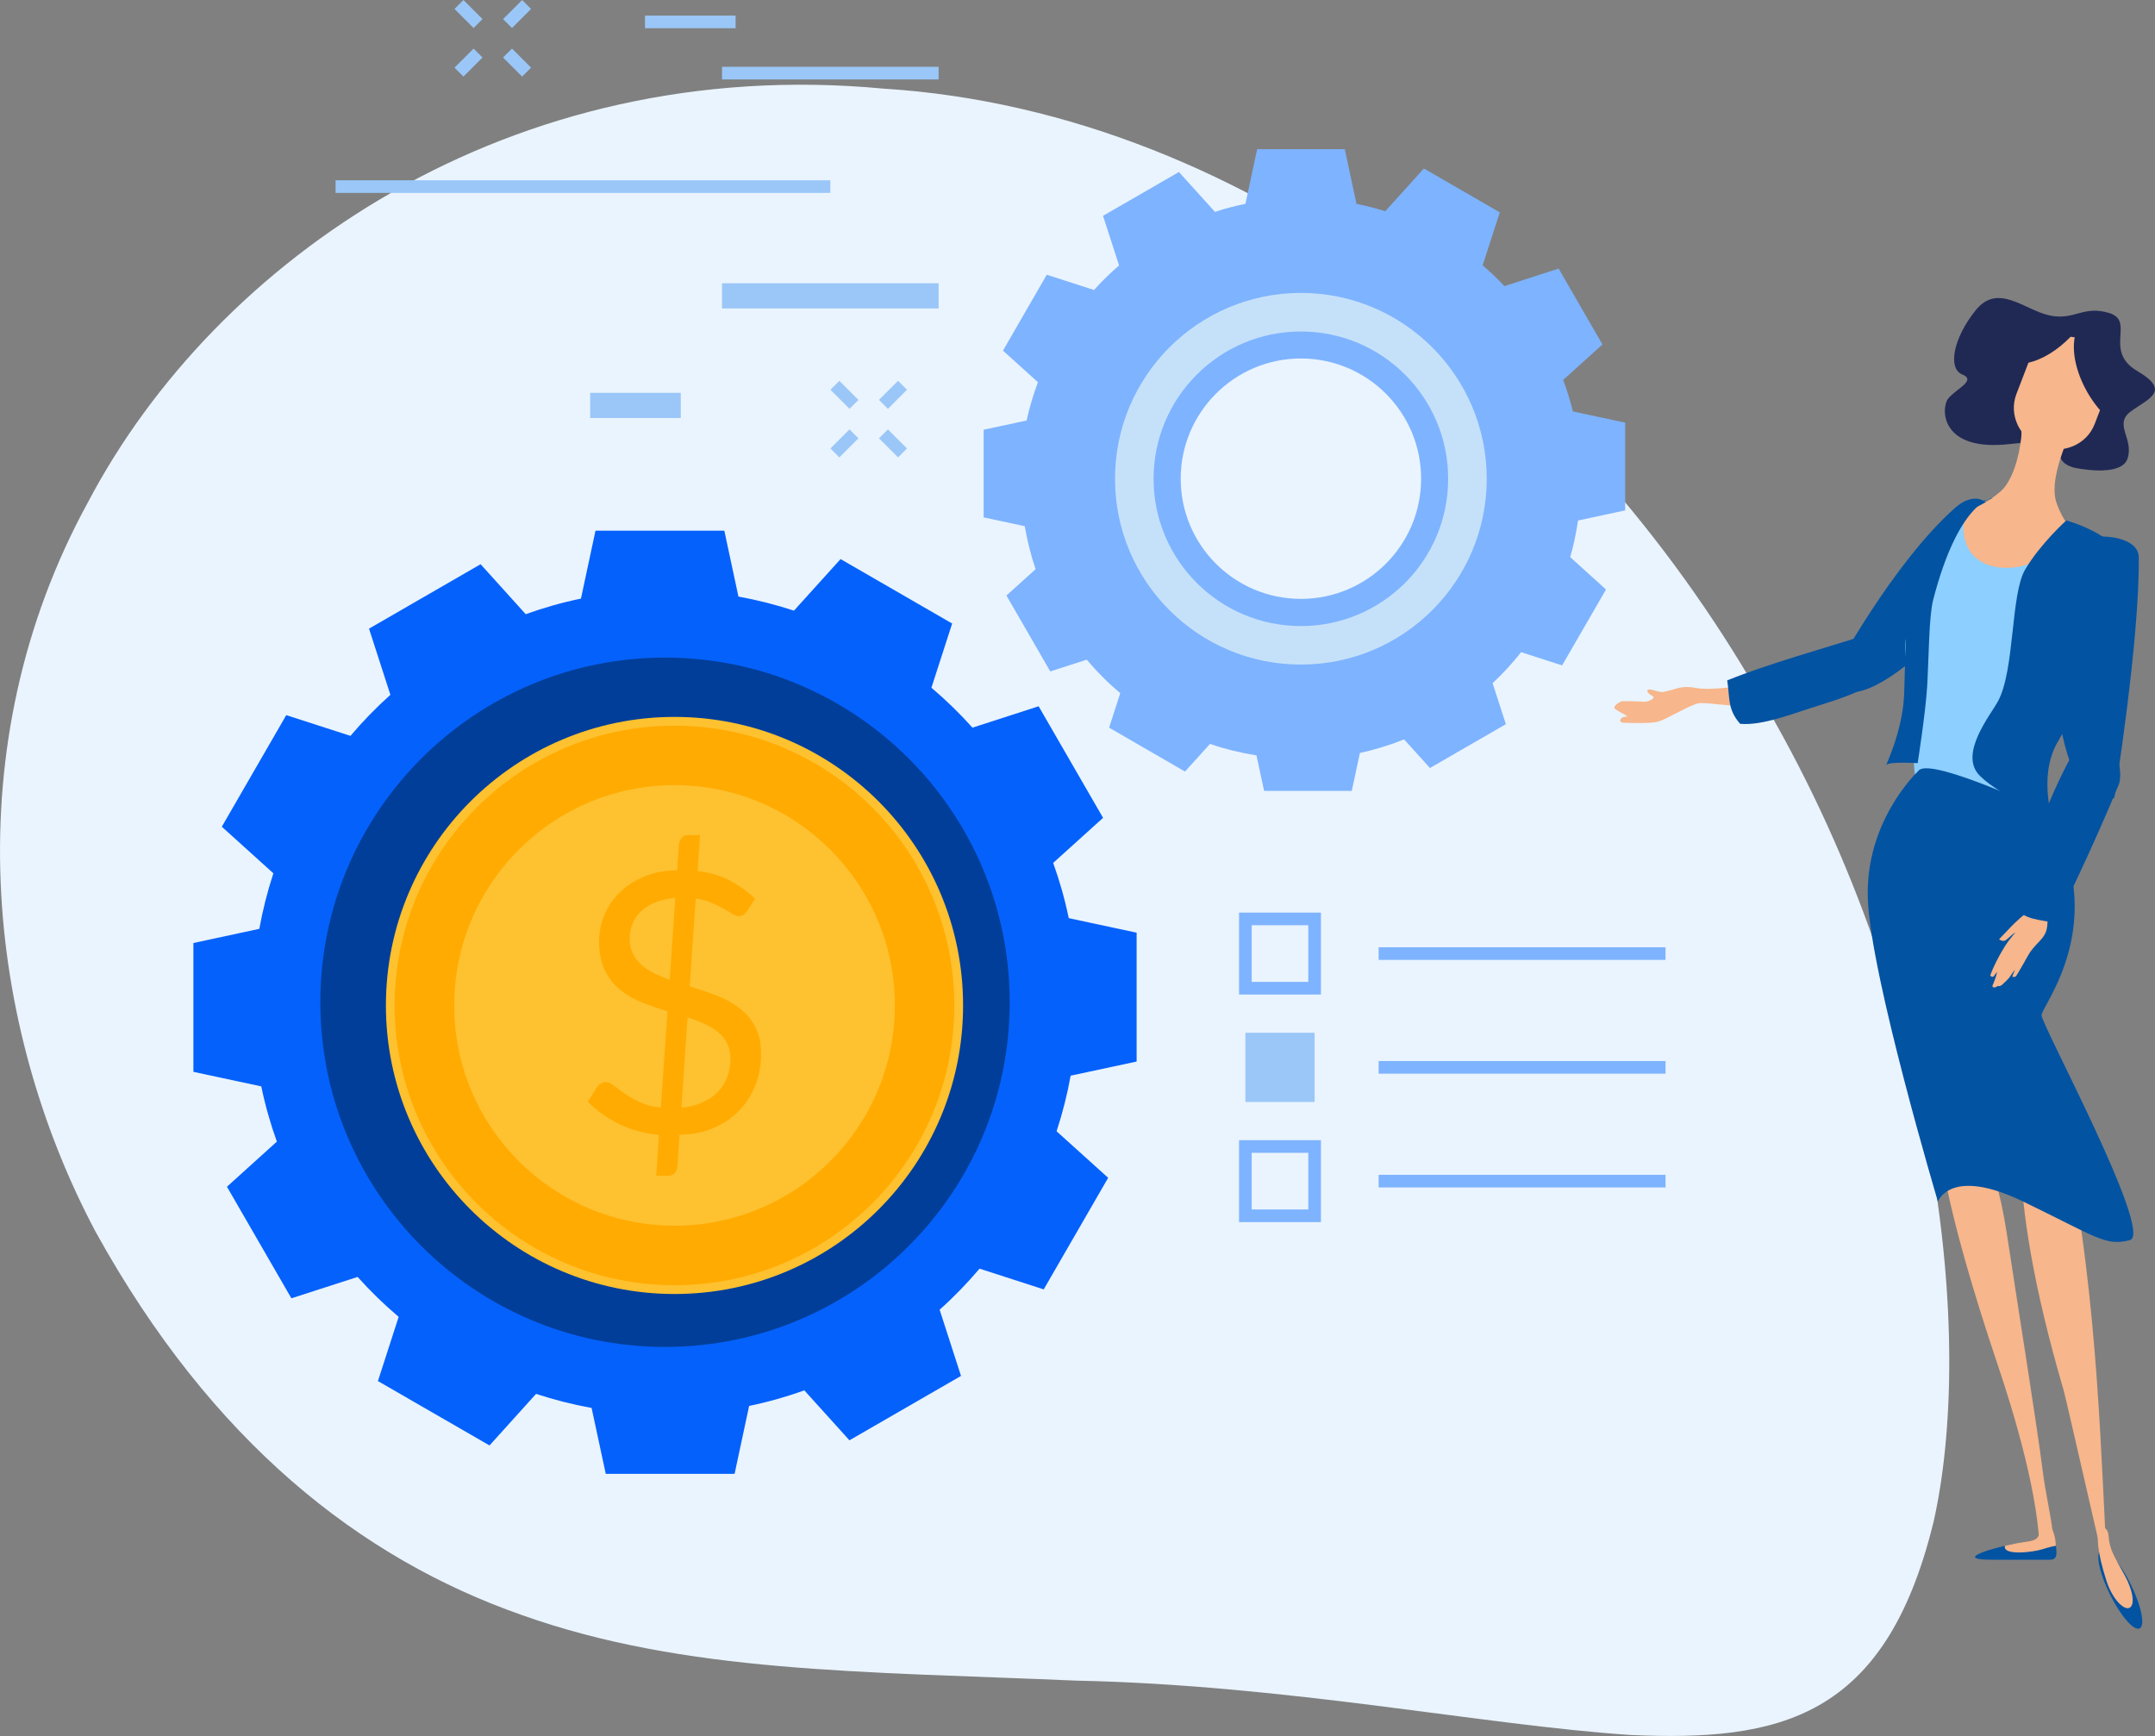
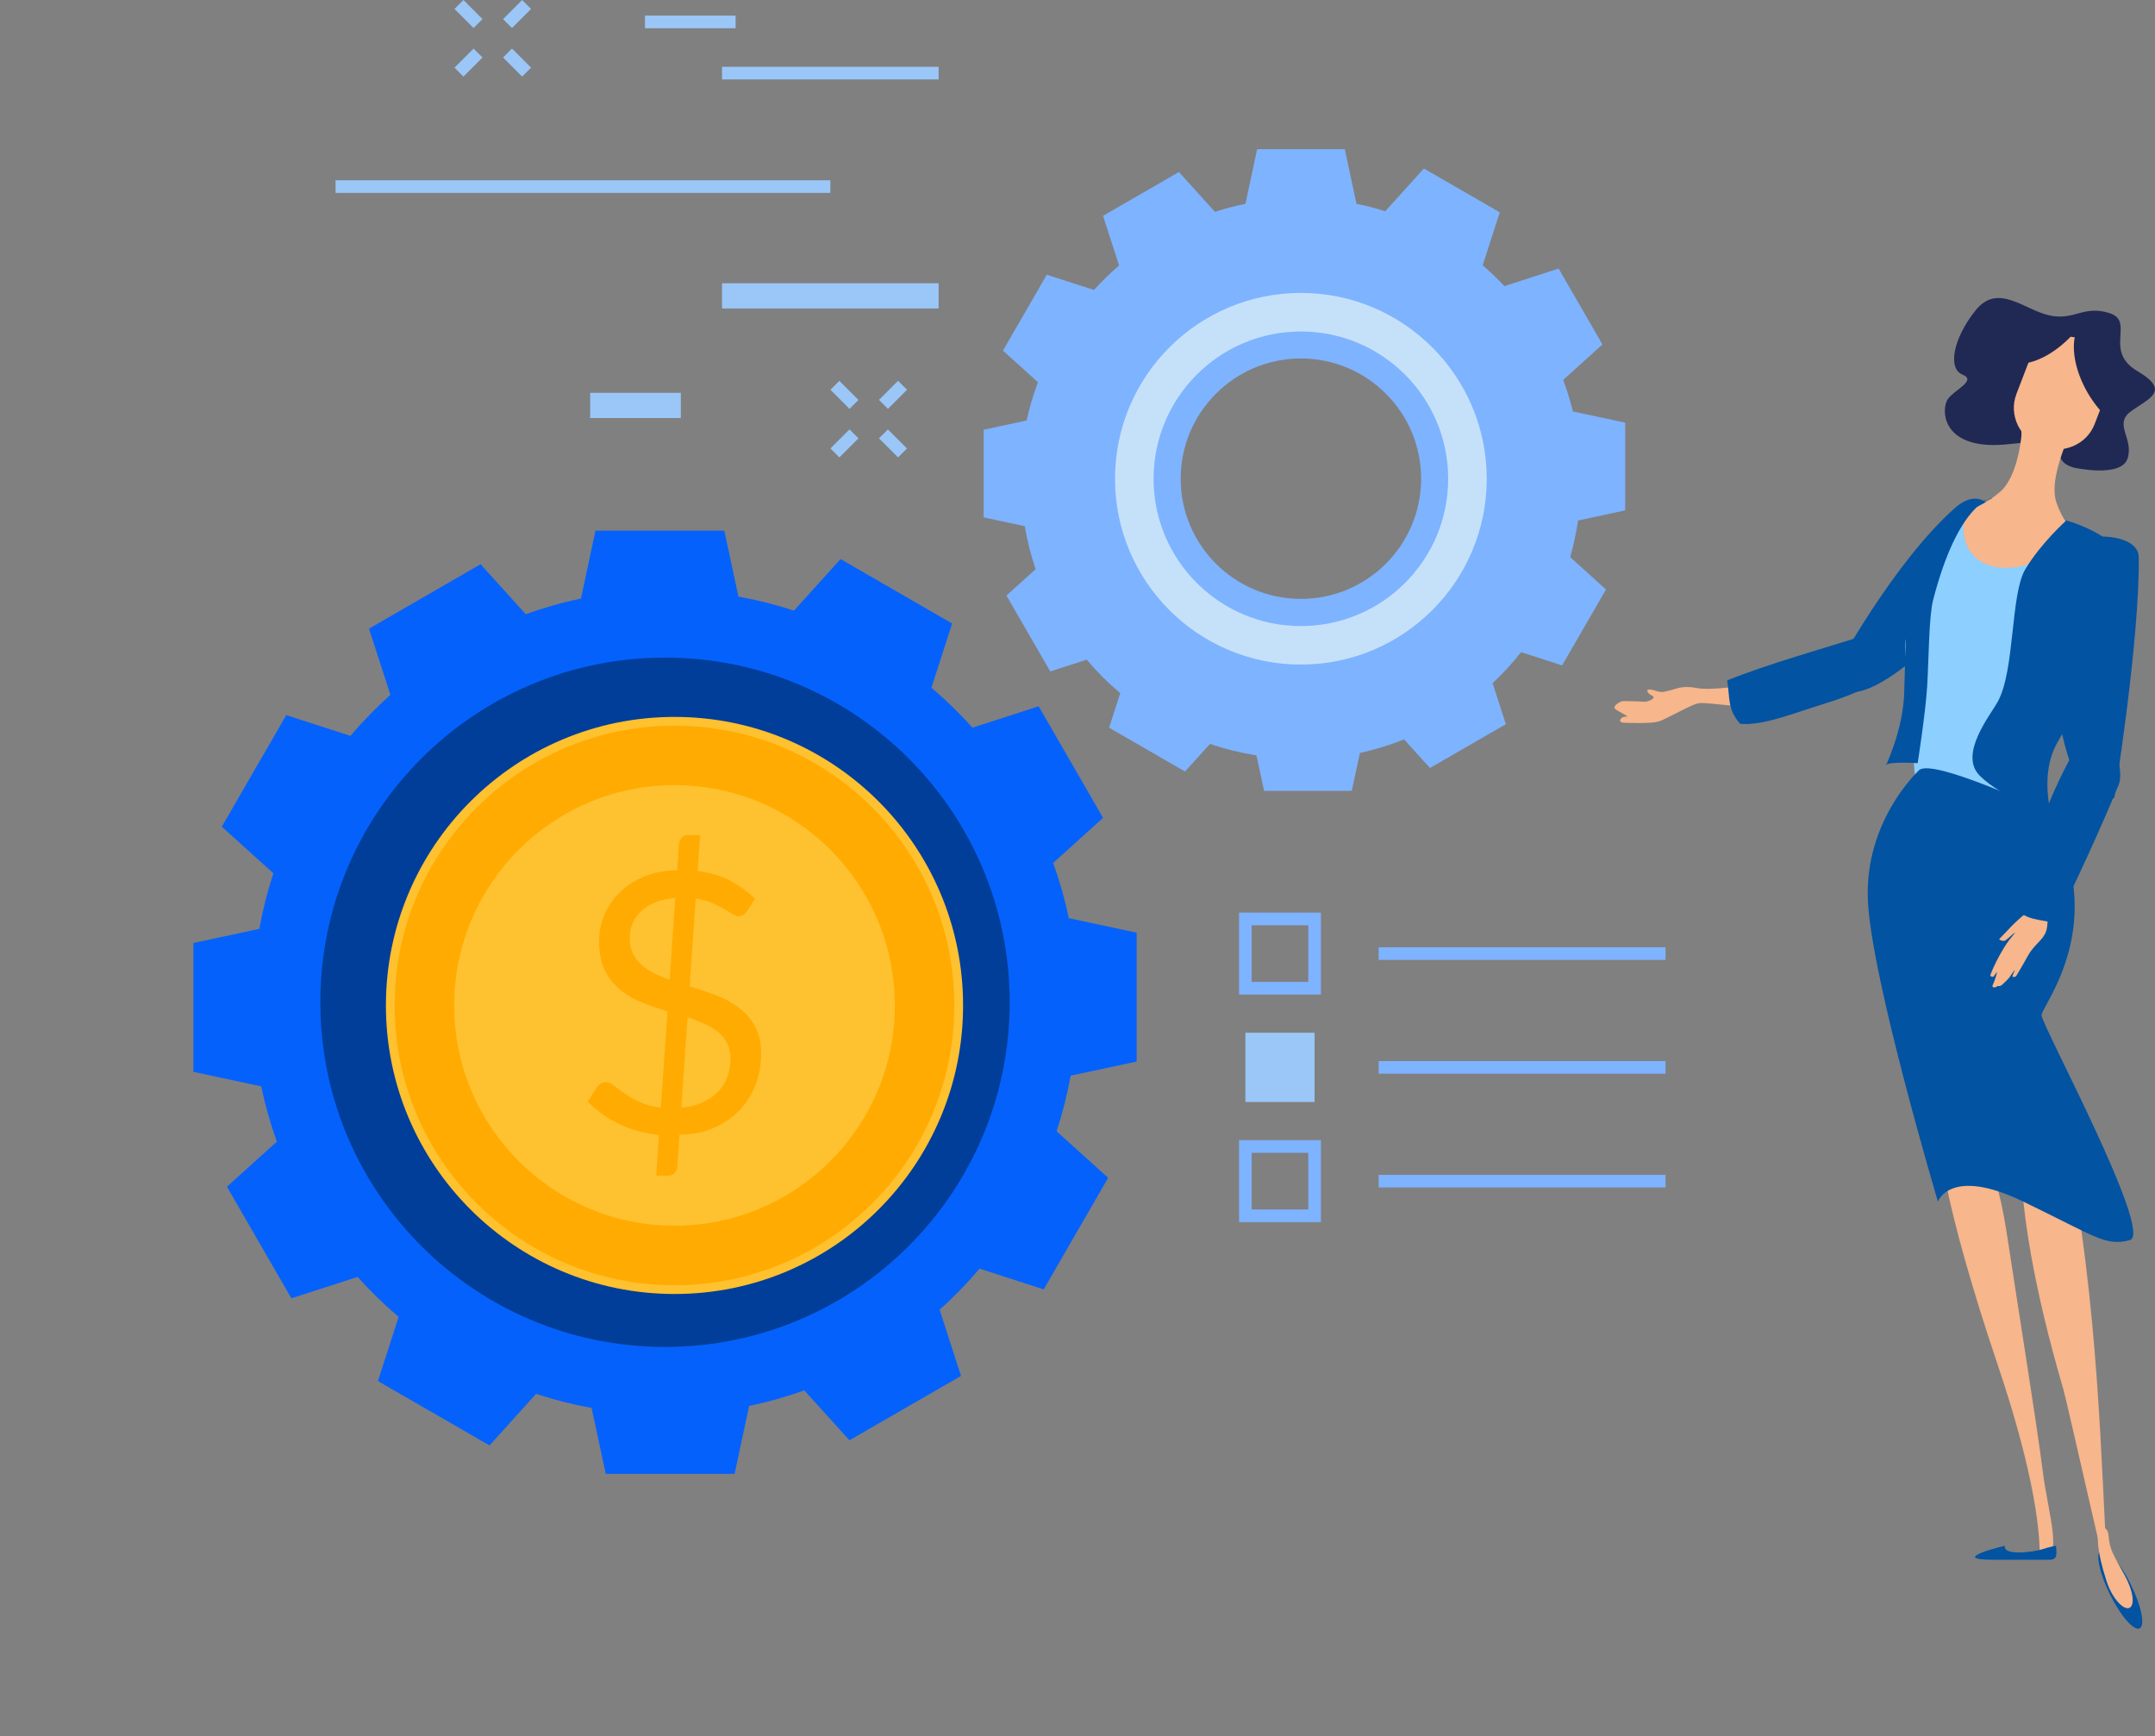
<svg xmlns="http://www.w3.org/2000/svg" viewBox="0 0 364.82 293.9">
  <rect x="0" y="0" width="364.82" height="293.9" fill="#808080" stroke="none" />
  <defs>
    <style>.d{fill:#0253a2;}.e{fill:#0561fc;}.f{fill:#eaf4fe;}.g{stroke-width:4.27px;}.g,.h,.i{fill:none;stroke-miterlimit:10;}.g,.i{stroke:#9ac7f7;}.j{fill:#c5e1f9;}.k{fill:#f7b68b;}.l{fill:#202954;}.h{stroke:#7eb3ff;}.h,.i{stroke-width:2.14px;}.m{fill:#9ac7f7;}.n{fill:#003e99;}.o{fill:#fec12f;}.p{fill:#8dcfff;}.q{fill:#ffab01;}.r{fill:#7eb3ff;}</style>
  </defs>
  <g id="a" />
  <g id="b">
    <g id="c">
      <g>
-         <path class="f" d="M327.27,257.89c-8.14,33.09-26.05,36.98-51.35,35.83-25.24-1.7-57.86-8.45-93.84-9.2-36.33-1.57-66.14-1.28-93.77-11.11-27.31-9.58-52.45-29.28-72.1-64.83C-2.27,173.85-7.83,126.45,14.95,84.92,36.48,44.06,86.33,9.08,149.52,15c63.21,3.95,118.34,50.49,148.13,102.34,31.02,52.09,36.69,109.5,29.63,140.55Z" />
        <path class="e" d="M192.42,179.71v-21.81l-11.49-2.46c-.66-3.21-1.55-6.32-2.64-9.35l8.45-7.63-10.91-18.89-11.2,3.62c-2.16-2.41-4.48-4.67-6.95-6.76l3.51-10.87-18.89-10.91-7.89,8.73c-3.05-1-6.19-1.8-9.4-2.38l-2.39-11.16h-21.81l-2.46,11.5c-3.2,.66-6.32,1.55-9.35,2.64l-7.64-8.46-18.89,10.91,3.62,11.2c-2.41,2.16-4.67,4.48-6.76,6.95l-10.87-3.51-10.91,18.89,8.73,7.89c-1,3.05-1.8,6.19-2.38,9.4l-11.16,2.4v21.81l11.49,2.46c.66,3.2,1.55,6.32,2.64,9.35l-8.45,7.64,10.91,18.89,11.21-3.62c2.16,2.41,4.48,4.67,6.95,6.76l-3.51,10.87,18.89,10.9,7.88-8.73c3.05,1,6.19,1.8,9.4,2.38l2.4,11.16h21.81l2.46-11.5c3.2-.66,6.32-1.55,9.35-2.63l7.63,8.45,18.89-10.9-3.62-11.21c2.41-2.15,4.66-4.48,6.76-6.95l10.86,3.51,10.91-18.89-8.73-7.88c1-3.05,1.8-6.19,2.38-9.41l11.16-2.39Zm-43.19-10.03c0,20.24-16.41,36.64-36.65,36.64s-36.65-16.41-36.65-36.64,16.41-36.65,36.65-36.65,36.65,16.4,36.65,36.65Z" />
        <path class="n" d="M112.58,111.33c-32.22,0-58.35,26.12-58.35,58.35s26.13,58.35,58.35,58.35,58.35-26.12,58.35-58.35-26.12-58.35-58.35-58.35Zm0,104.59c-25.53,0-46.24-20.7-46.24-46.24s20.7-46.25,46.24-46.25,46.25,20.7,46.25,46.25-20.7,46.24-46.25,46.24Z" />
        <g>
          <path class="r" d="M275.13,86.39v-14.84l-8.85-1.89c-.45-1.82-1-3.6-1.65-5.34l6.65-6-7.42-12.85-9.17,2.97c-1.17-1.24-2.39-2.42-3.69-3.52l2.9-8.97-12.85-7.42-6.54,7.23c-1.59-.5-3.21-.92-4.87-1.25l-1.98-9.25h-14.84l-1.98,9.25c-1.76,.35-3.48,.81-5.16,1.36l-6.1-6.75-12.85,7.42,2.72,8.4c-1.51,1.29-2.91,2.68-4.25,4.15l-7.99-2.58-7.42,12.85,5.92,5.34c-.77,2.11-1.44,4.26-1.91,6.49l-7.28,1.56v14.84l6.96,1.49c.43,2.5,1.04,4.93,1.84,7.28l-4.94,4.46,7.42,12.85,6.17-1.99c1.73,2.05,3.63,3.95,5.68,5.67l-1.89,5.84,12.85,7.43,4.23-4.68c2.53,.87,5.17,1.51,7.87,1.95l1.29,6h14.84l1.38-6.42c2.58-.55,5.07-1.33,7.48-2.29l4.38,4.84,12.85-7.42-2.25-6.94c1.74-1.63,3.36-3.38,4.83-5.25l6.94,2.24,7.43-12.85-6.06-5.48c.58-2.01,1.01-4.09,1.33-6.2l8-1.72Zm-34.55-5.34c0,11.23-9.11,20.34-20.35,20.34s-20.35-9.11-20.35-20.34,9.11-20.36,20.35-20.36,20.35,9.11,20.35,20.36Z" />
          <path class="j" d="M220.23,49.59c-17.38,0-31.47,14.08-31.47,31.47s14.09,31.45,31.47,31.45,31.46-14.09,31.46-31.45-14.09-31.47-31.46-31.47Zm0,56.4c-13.77,0-24.94-11.16-24.94-24.93s11.17-24.94,24.94-24.94,24.93,11.16,24.93,24.94-11.16,24.93-24.93,24.93Z" />
        </g>
        <g>
          <path class="o" d="M163.04,170.22c0,26.97-21.85,48.85-48.84,48.85s-48.87-21.88-48.87-48.85,21.88-48.85,48.87-48.85,48.84,21.87,48.84,48.85Z" />
          <path class="q" d="M161.55,170.22c0,26.15-21.2,47.36-47.36,47.36s-47.38-21.21-47.38-47.36,21.22-47.36,47.38-47.36,47.36,21.19,47.36,47.36Z" />
          <path class="o" d="M151.49,170.22c0,20.59-16.71,37.29-37.3,37.29s-37.3-16.71-37.3-37.29,16.7-37.3,37.3-37.3,37.3,16.7,37.3,37.3Z" />
          <path class="q" d="M111.56,192.12c-2.47-.23-4.73-.84-6.76-1.84-2.05-.98-3.8-2.25-5.29-3.79l1.62-2.52c.15-.23,.38-.41,.64-.55,.25-.15,.54-.22,.83-.22,.39,0,.83,.19,1.31,.59,.5,.39,1.11,.83,1.82,1.33,.72,.5,1.57,.99,2.57,1.46,.99,.47,2.18,.79,3.57,.95l1.14-16.32c-1.43-.44-2.85-.91-4.22-1.46-1.39-.55-2.62-1.25-3.73-2.12-1.09-.89-1.97-1.97-2.64-3.3-.66-1.33-1-2.98-1-4.97,0-1.5,.29-2.97,.88-4.41,.58-1.42,1.42-2.69,2.55-3.79,1.11-1.11,2.49-2.03,4.14-2.73,1.62-.7,3.53-1.07,5.65-1.07l.3-4.48c.06-.39,.21-.75,.46-1.04,.28-.31,.64-.46,1.08-.46h2.03l-.42,6.09c2.15,.26,4,.81,5.57,1.65,1.54,.84,2.94,1.85,4.17,3.04l-1.33,2.03c-.42,.62-.89,.92-1.41,.92-.29,0-.63-.13-1.07-.38-.41-.26-.91-.55-1.52-.9-.59-.33-1.27-.66-2.05-1-.79-.34-1.68-.57-2.67-.72l-1.03,14.87c1.48,.45,2.94,.95,4.37,1.48,1.44,.54,2.72,1.22,3.86,2.08,1.16,.83,2.1,1.88,2.79,3.15,.72,1.26,1.07,2.84,1.07,4.73s-.31,3.59-.93,5.21c-.62,1.62-1.52,3.06-2.68,4.29-1.18,1.24-2.64,2.24-4.34,3-1.71,.78-3.67,1.16-5.86,1.16l-.36,5.5c-.04,.39-.2,.74-.49,1.04-.27,.29-.63,.43-1.04,.43h-2.03l.44-6.94Zm-4.96-33.29c0,.98,.17,1.84,.52,2.56,.34,.73,.82,1.37,1.44,1.92,.63,.57,1.33,1.04,2.14,1.46,.83,.39,1.71,.77,2.68,1.1l.94-13.87c-1.35,.14-2.49,.4-3.47,.8-.97,.41-1.77,.91-2.4,1.54-.62,.6-1.08,1.3-1.39,2.08-.32,.76-.46,1.56-.46,2.41Zm17.06,20.41c0-1.02-.2-1.91-.58-2.65-.37-.74-.9-1.36-1.55-1.9-.65-.54-1.43-.99-2.31-1.38-.87-.39-1.8-.76-2.83-1.08l-1.04,15.3c1.33-.11,2.5-.41,3.54-.88,1.03-.45,1.9-1.04,2.61-1.76,.7-.71,1.24-1.55,1.61-2.5,.35-.96,.54-2.01,.54-3.15Z" />
        </g>
        <g>
          <rect class="h" x="210.83" y="155.57" width="11.72" height="11.73" />
          <line class="h" x1="233.39" y1="161.44" x2="281.96" y2="161.44" />
          <rect class="m" x="210.83" y="174.84" width="11.72" height="11.72" />
          <line class="h" x1="233.39" y1="180.7" x2="281.96" y2="180.7" />
          <rect class="h" x="210.83" y="194.1" width="11.72" height="11.73" />
          <line class="h" x1="233.39" y1="199.96" x2="281.96" y2="199.96" />
        </g>
        <g>
          <line class="g" x1="158.9" y1="50.09" x2="122.23" y2="50.09" />
          <line class="i" x1="124.53" y1="3.71" x2="109.19" y2="3.71" />
          <line class="g" x1="115.25" y1="68.64" x2="99.91" y2="68.64" />
          <line class="i" x1="158.9" y1="12.38" x2="122.23" y2="12.38" />
          <line class="i" x1="140.57" y1="31.59" x2="56.81" y2="31.59" />
          <g>
            <line class="i" x1="141.34" y1="65.23" x2="144.57" y2="68.46" />
            <line class="i" x1="149.56" y1="73.45" x2="152.79" y2="76.68" />
            <line class="i" x1="152.79" y1="65.23" x2="149.56" y2="68.46" />
            <line class="i" x1="144.57" y1="73.45" x2="141.34" y2="76.68" />
          </g>
          <g>
            <line class="i" x1="77.7" y1=".76" x2="80.93" y2="3.99" />
            <line class="i" x1="85.92" y1="8.98" x2="89.15" y2="12.21" />
            <line class="i" x1="89.15" y1=".76" x2="85.92" y2="3.99" />
            <line class="i" x1="80.93" y1="8.98" x2="77.7" y2="12.21" />
          </g>
        </g>
        <g>
          <path class="l" d="M351.01,79.15s8.08,1.84,9.17-1.54c1.09-3.38-2.42-5.78,.54-7.95,2.95-2.18,6.92-3.42,1.11-6.84-5.82-3.42-.29-8.44-4.74-9.82-4.44-1.38-5.92,1.33-10.17,.39-4.26-.94-8.7-5.56-12.47-.85-3.78,4.71-4.77,9.83-2.25,10.86,2.52,1.03-1.25,2.51-2.44,4.15-1.19,1.65-1.26,8.99,10.5,7.62,11.76-1.36,5.88,2.56,10.75,3.97Z" />
          <path class="k" d="M296.66,119.61c-3.5,.04-7.77-.74-9.06-.56-1.29,.18-5.48,2.7-6.8,3.09-1.31,.39-4.59,.25-5.85,.22-1.27-.03-.52-1.12,.32-1.03,.84,.09-1.09-.75-1.78-1.25-.69-.5,.78-1.29,1.1-1.36,.33-.07,3.39,.04,3.81,.09,.42,.05,2.18-.61,1.28-1.03-.91-.42-1.33-1.41,.31-.92,1.64,.5,1.46,.27,2.54,.06,1.08-.2,2.12-.94,4.61-.45,2.49,.48,8.09-.3,13.61-1.29,5.52-1-.58,4.39-4.08,4.44Z" />
          <path class="d" d="M336.47,85.34c-1.27-1.39-3.39-1.22-5.5,.64-10.64,9.46-20.46,27.84-20.46,27.84,0,0,.58,3.45,3.47,3.32,3.46-.15,12.14-5.19,24.06-20.96,3.45-4.56,.56-8.48-1.58-10.84Z" />
          <path class="k" d="M356.64,95.46s-10.59,9.49-18.34,8.39c-7.75-1.1-10.57-3.94-10.51-7.17,.08-3.24,1.95-8.95,4.12-9.75,2.18-.81,4.32-1.62,6.76-3.73,1.98-1.71,3.15-5.79,3.51-9.16,.35-3.37-2.01-4.51,.98-5,2.99-.48,2.51-2.3,4.8-.96,2.29,1.34,4.07,.97,3.17,3.31-1.64,4.28-4.29,10.15-2.95,13.82,1.47,4.07,3.72,5.98,8.46,10.25Z" />
          <path class="p" d="M323.31,105.94c2.54-5.46,5.07-10.93,7.57-16.43,.56-1.21,1.17-2.28,1.8-3.18-2.81,13.76,14.66,10.74,15.42,4.88,1.87,3.55,8.31,8.15,8.17,8.73-1.46,6.25-3.44,12.38-4.95,18.62-.63,2.66-2.56,4.78-4.55,6.11,0,.5-.05,1.03-.19,1.58l-.52,3.09c-.6,2.5,1.54,12.15,0,11.87l-20.66-3.92c-1.53-.29-2.04-21.85-2.04-21.85,.04-.21,.12-.42,.19-.63-1.03-2.58-1.55-6.11-.25-8.86Z" />
          <path class="d" d="M294.58,122.53c-2.16-2.45-1.71-4.37-2.18-7.34,6.69-2.73,16.51-5.47,23.72-7.76,2.68-.85,4.11,2.36,4.31,4.23,.35,3.17-6.42,5.89-11.88,7.57-4.98,1.53-10.05,3.65-13.98,3.31Z" />
          <path class="k" d="M350.54,57.01c.22,.02,.46,.06,.69,.1-.52,2.69,.34,6.44,2.54,9.97,.55,.86,1.12,1.64,1.74,2.36l-.91,2.36c-1.34,3.49-5.39,5.2-9.05,3.8-3.66-1.4-5.53-5.37-4.2-8.87l2.04-5.32c2.28-.52,4.86-2.04,7.14-4.39Z" />
          <path class="d" d="M349.81,88.11s8.96,2.45,9.7,7.24c.96,6.34-1.9,11.63-3.85,15.14-2.27,4.08-4.15,9.78-7.24,14.99-3.75,6.32-.42,14.44-1.16,12.91-.14-.31-8.46-3.42-12.1-7.06-3.65-3.64,1.81-10.25,3.08-12.61,2.87-5.31,2.12-18.14,4.61-22.32,2.64-4.44,6.96-8.29,6.96-8.29Z" />
          <path class="d" d="M326.34,91.49c.88-1.62,2.52-3.13,4.71-4.91,1.79-1.45,6.95-2.2,6.16-2.24-.11,0-5.68,.71-9.95,17.23-.73,2.82-.73,10.01-1.01,14.64-.29,4.63-1.61,12.99-1.61,12.99,0,0-4.9-.32-5.3,.32-.41,.63,2.81-5.56,3.02-12.16,.5-15.85,.1-18.71,3.98-25.88Z" />
          <path class="d" d="M355,90.9c1.87-.25,7.01,.25,7.07,3.45,.17,14.03-4.13,40.68-4.13,40.68,0,0-3.06,2.01-4.87-.48-2.29-3.14-6.4-12.9-6.07-35.49,.1-6.53,4.83-7.74,8-8.16Z" />
          <path class="k" d="M329.42,186.72c1.01-.62,4.46,3.23,5.93,6.63,2.88,6.67,3.62,10.36,4.73,17.72,1.77,11.67,4.76,30.21,5.75,38.1,.89,7.11,3.75,15.52-.53,14.34,.07-9.76-4.42-24.48-7.03-32.21-8.89-26.4-11.97-42.67-8.86-44.58Z" />
          <path class="k" d="M349.73,192.99c-.38-1.87-.76-3.71-1.16-5.53-1.32-2.64-2.48-4.03-3.36-3.83-3.34,.78-6.36,15.87,4.13,51.7,.52,1.8,7.56,33.03,7.51,32.27-1.21-20.05-1.5-46.85-7.12-74.61Z" />
          <path class="d" d="M357.19,269.92c1.81,3.66,4.06,6.24,5.03,5.76,.97-.48,.29-3.83-1.52-7.49-1.81-3.66-4.06-6.24-5.03-5.76-.97,.48-.29,3.83,1.52,7.5Z" />
          <path class="k" d="M356.64,267.74c.93,2.87,2.89,4.94,3.86,4.46,.97-.48,.61-2.93-.84-5.57-1.84-3.33-2.54-4.29-2.7-6.68-.14-2.25-3.81-2.97-.32,7.8Z" />
-           <path class="k" d="M337.89,262.18s.97-.42,3.64-.92c1.57-.3,2.75-.29,3.31-.87,.93-.97,.41-3.32,.87-3.21,2.22,.51,2.98,5.68,1.69,6.33-1.29,.65-8.59-.22-9.19-.26-.6-.04-.5-1.2-.32-1.06Z" />
          <path class="d" d="M339.41,261.71c-.41,1.74,4.93,1.04,6.32,.58,1.32-.43,2.17-.57,2.17-.57,.05,0,.11-.01,.16-.01,0,.04,.02,.08,.02,.12,0,.96,.42,2.23-1.11,2.23h-9.59c-7.84,0,2.04-2.4,2.03-2.36Z" />
          <path class="d" d="M346.66,137.45s-19.59-9.25-21.81-7.04c-.57,.57-9.16,8.84-8.64,21.89,.51,13.05,11.86,51.12,11.86,51.12,0,0,2.06-5.98,14.44,0,12.38,5.98,13.92,7.61,18.05,6.53,4.13-1.09-14.95-36.44-14.95-38.07s11.9-15.57,1.05-34.43Z" />
          <path class="k" d="M345.55,145s-1.23,7.89-1.56,8.59c-.32,.7-.89,.83-2.15,1.97-1.27,1.14-1.45,1.41-2.38,2.37-.95,.96-1.03,1.1-1.03,1.1,0,0,.61,.45,1.07,.17,.41-.26,1.21-1.07,1.57-1.28,.36-.21-.66,.69-1.73,2.39-1.06,1.69-1.9,3.49-2.21,4.29-.2,.51-.22,.58-.2,.59,.2,.15,.39,.27,.57,.1,.16-.14,.57-.78,.57-.73,.01,.22-.38,1.41-.47,1.61-.08,.2-.22,.48-.28,.65-.11,.38,.34,.51,.87,.11,0,0,.34,.06,.51-.05,.09-.05,.15-.1,.24-.16,.09-.06,.17-.18,.26-.25,.33-.29,.64-.6,.91-.91,.11-.13,.92-1.39,.99-1.33,.01,0-.49,1.09-.41,1.13,.19,.08,.51,.05,.63-.13,.2-.33,.5-.8,1.29-2.18,.86-1.51,.94-1.9,2.48-3.51,1.35-1.39,1.47-2.08,1.54-3.55,.25-5.05,3.88-12.99,3.97-14.48,.1-1.47-5.05,3.48-5.05,3.48Z" />
          <path class="d" d="M340.83,153.51c2.25,2.36,4.21,2.07,7.14,2.77,3.27-6.44,7.83-16.43,10.7-23.43,1.07-2.6-1.35-9.34-3.19-9.7-3.12-.61-8.09,11.38-10.21,16.69-1.93,4.85-4.46,9.72-4.44,13.66Z" />
        </g>
      </g>
    </g>
  </g>
</svg>